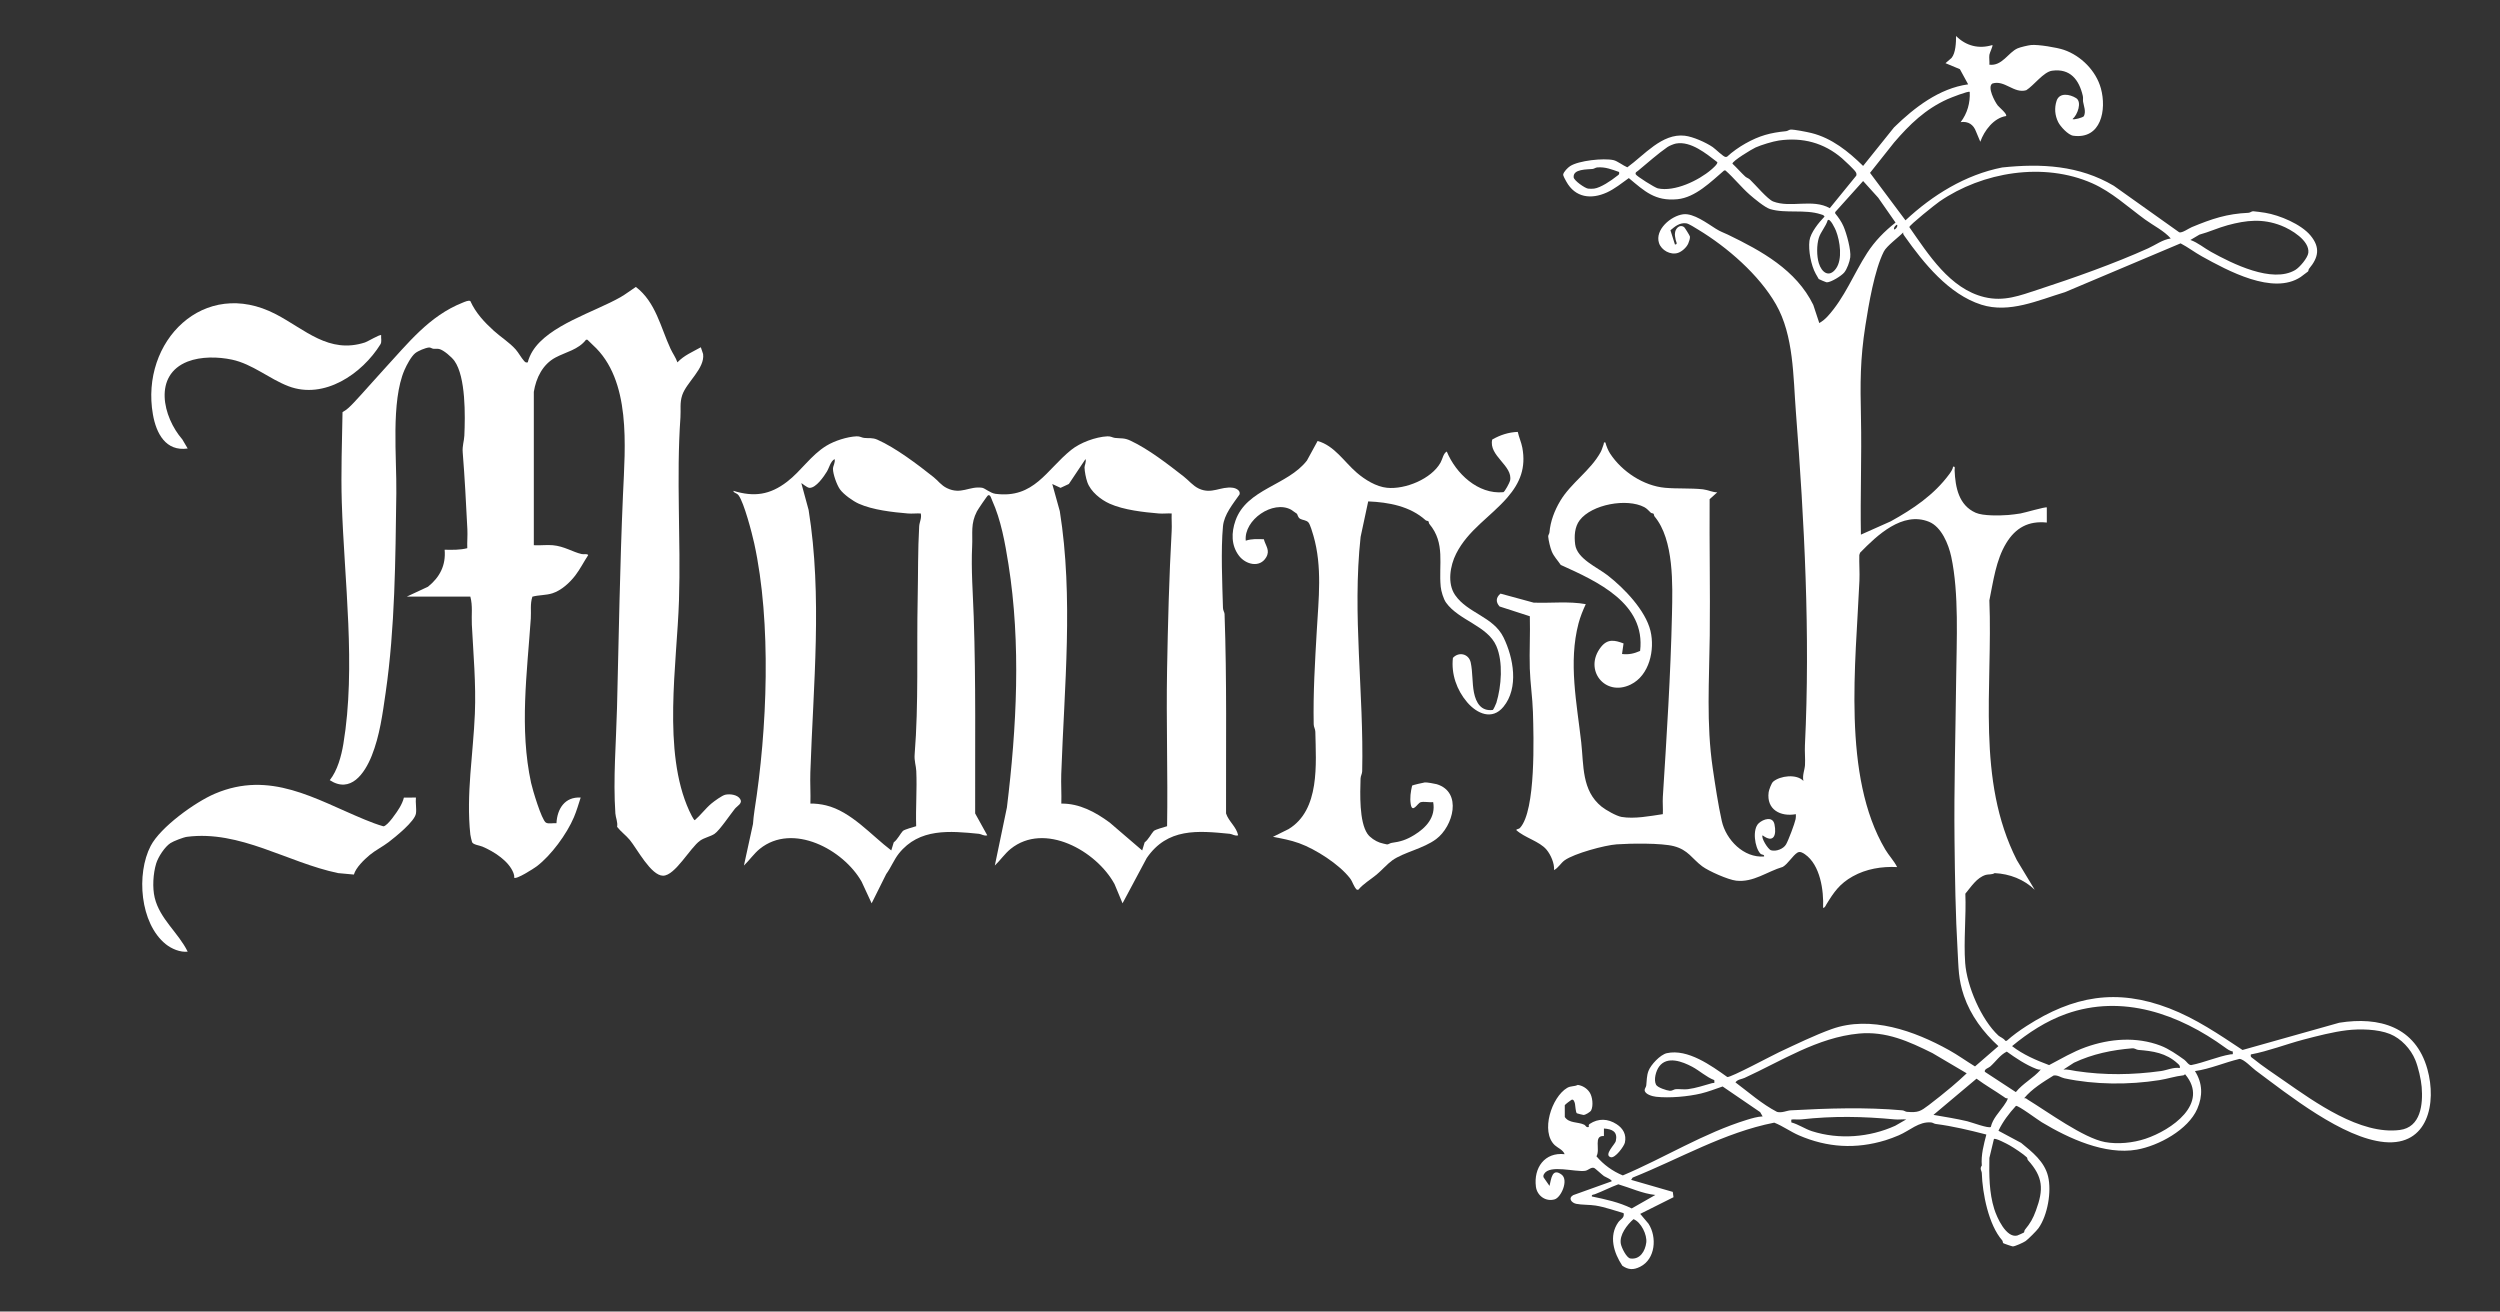
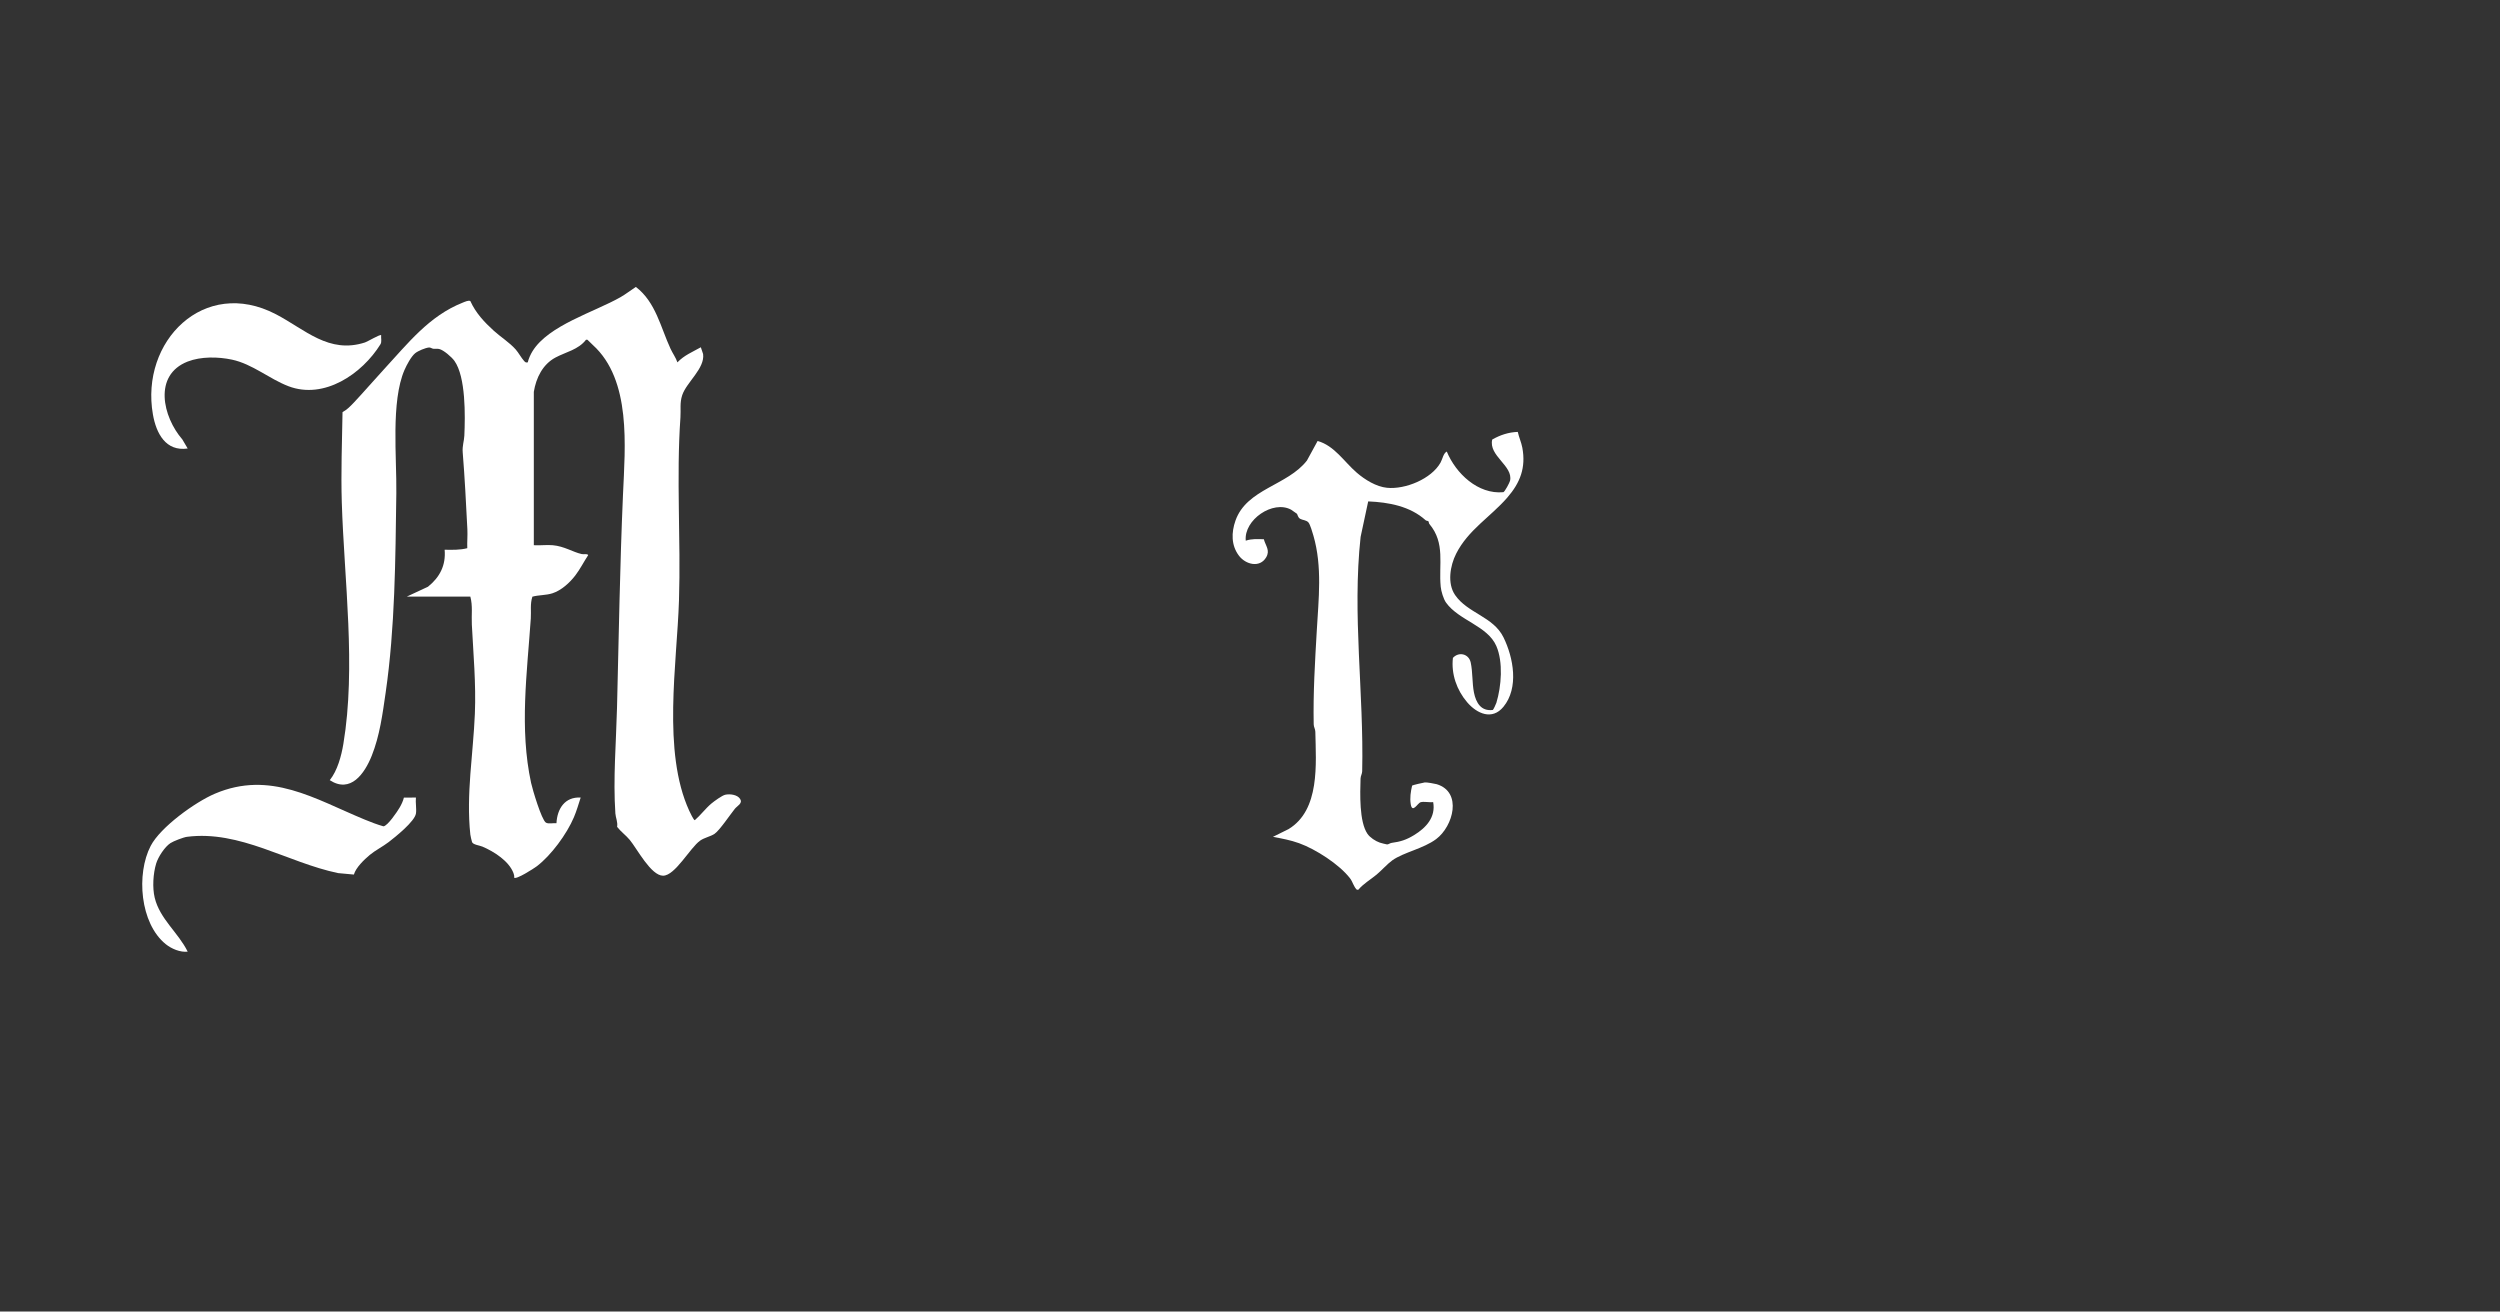
<svg xmlns="http://www.w3.org/2000/svg" id="Vrstva_1" version="1.1" viewBox="0 0 396.741 208.137">
  <rect x="0" y="0" width="396.741" height="208.137" fill="#333333" stroke="none" />
  <defs>
    <style>
      .st0 {
        fill: #fff;
      }
    </style>
  </defs>
-   <path class="st0" d="M316.186,7.148c.125.126-.435,1.212-.48,1.558-.065.492.044,1.055.001,1.56,2.026.254,2.994-1.948,4.481-2.595.436-.189,1.64-.471,2.115-.523,1.1-.12,4.147.39,5.233.764,2.726.938,5.103,3.332,5.869,6.122.926,3.373.053,8.112-4.389,7.505-.799-.109-2.042-1.456-2.392-2.165-.527-1.07-.62-2.24-.254-3.364.449-1.381,2.106-1.06,3.101-.442.965.599.234,2.677-.573,3.33.187.154,1.646-.231,1.81-.468.361-.787-.016-1.57-.131-2.289-.046-.286.034-.591-.041-.918-.597-2.582-2.005-4.397-4.879-4.001-1.362.188-2.899,2.351-4.1,3.095-1.953.574-3.442-1.684-5.379-1.061-.849.551.379,2.867.853,3.478.218.28,1.609,1.415,1.313,1.685-1.945.297-3.46,2.316-4.078,4.077l-.672-1.605c-.411-1.129-1.236-1.677-2.446-1.512,1.06-1.38,1.531-3.064,1.439-4.795-.188-.192-3.049.936-3.525,1.151-3.522,1.592-5.994,3.991-8.474,6.876l-3.823,4.821,5.628,7.534c4.284-4.005,9.517-7.246,15.351-8.392,6.222-.652,12.214-.339,17.716,2.912l10.376,7.38c.469.139,1.477-.609,2.005-.827,3.172-1.313,5.541-2.119,9.001-2.271.249-.011.473-.247.72-.247.225,0,1.583.191,1.919.246,2.281.377,5.695,1.803,7.189,3.604,1.587,1.913,1.264,3.497-.233,5.28-.1.12-.08.348-.16.429-.052.052-1.009.772-1.164.875-4.398,2.926-11.592-1.011-15.673-3.268-1.15-.636-2.219-1.464-3.39-2.069l-18.345,7.745c-4.249,1.282-8.828,3.406-13.275,1.988-5.171-1.649-9.146-6.591-12.166-10.859-.14-.197-.279-.335-.231-.608-.756.786-2.627,2.146-3.078,3.037-1.488,2.944-2.399,8.402-2.918,11.71-.849,5.415-.825,9.148-.709,14.618.132,6.192-.12,12.404-.01,18.595l4.727-2.108c3.541-1.954,6.877-4.197,9.299-7.49.238-.324.562-.789.606-1.193.397-.061.228.322.24.598.115,2.679.647,5.532,3.351,6.722,1.18.519,3.804.454,5.164.354.467-.034,1.429-.162,1.919-.24.603-.096,4.046-1.112,4.197-.959v2.398c-2.913-.3-4.954.824-6.442,3.272-1.638,2.694-2.05,6.058-2.673,9.077.553,13.848-2.12,28.446,4.353,41.211l2.843,4.711c-1.715-1.65-3.975-2.523-6.357-2.638-.439.274-1.002.156-1.401.277-1.449.439-2.33,1.893-3.25,2.986.147,3.588-.286,7.451-.026,11.006.268,3.654,2.551,8.99,5.275,11.512.261.242.847.414,1.092.834h.22c.978-.876,2.059-1.651,3.162-2.36,7.389-4.749,14.266-6.022,22.64-2.798,4.186,1.612,7.915,4.146,11.622,6.61l15.358-4.325c6.377-1.015,12.102.641,13.98,7.365,1.502,5.379.096,12.203-6.785,11.579-6.627-.601-15.197-7.453-20.502-11.397-.617-.459-1.8-1.752-2.527-1.806-2.373.564-4.673,1.597-7.074,1.932,1.221,1.918,1.264,3.939.366,6.001-1.446,3.319-6.145,5.862-9.601,6.468-5.012.88-10.791-1.772-15.077-4.351-.628-.378-3.735-2.697-4.093-2.596-1.098,1.19-2.074,2.481-2.778,3.948l3.595,1.923c1.772,1.449,3.713,2.968,4.279,5.314.582,2.407-.068,6.184-1.522,8.228-.29.407-1.631,1.749-2.039,2.038-.335.238-1.691.852-2.035.852-.122,0-1.47-.464-1.527-.522-.071-.072-.046-.315-.153-.436-2.158-2.446-3.148-7.453-3.239-10.68-.01-.365-.393-.671,0-1.202-.143-1.688.309-3.299.721-4.915-2.675-.688-5.292-1.324-8.036-1.679-.259-.033-.474-.218-.719-.24-1.967-.178-3.382,1.297-5.151,2.045-.644.273-1.432.578-2.097.781-4.707,1.438-9.24,1.172-13.748-.781-1.349-.585-2.543-1.474-3.908-2.013-7.956,1.563-15.015,5.738-22.472,8.719l-.238.361,6.607,1.908.114.845-5.282,2.644,1.315,1.562c1.37,2.113,1.115,5.609-1.32,6.827-1.07.535-1.86.506-2.834-.156-1.358-2.044-2.192-4.724-.636-6.91.35-.491,1.021-.675.836-1.442-1.461-.409-2.931-.956-4.437-1.2-.915-.148-2.23-.095-3.083-.275-.721-.152-1.327-.871-.488-1.375l6.089-2.186c.236-.203-1.029-.728-1.196-.842-.325-.222-1.392-1.245-1.585-1.3-.499-.142-.912.399-1.414.467-1.601.219-5.562-1.024-6.486.47-.122.197-.172.35-.091.576l.936,1.348c.27-1.129.414-2.92,1.917-1.795,1.149.86-.069,3.625-1.102,3.928-1.423.417-2.792-.581-2.974-2.011-.381-2.99,1.391-5.509,4.559-5.157-.264-.706-1.121-1.01-1.568-1.43-2.286-2.15-.503-7.629,1.961-9.088.593-.351,1.118-.184,1.691-.477.754.107,1.442.534,1.871,1.167.468.689.63,2.134.25,2.881-.129.252-.917.727-1.204.723-.059,0-1.023-.231-1.063-.268-.201-.184-.226-1.179-.297-1.502-.049-.222-.196-.807-.554-.633-.137.067-1.037.757-1.065.854l.005,1.873c.683,1.027,2.074.737,3.093,1.225.232.111.286.496.717.358-.009-.217-.068-.349.144-.49,1.379-.917,2.894-.841,4.264.044,1.044.674,1.596,1.67,1.316,2.93-.126.569-1.535,2.51-2.243,2.313-1.17-.325.697-2.074.803-2.553.331-1.494-.54-1.909-1.883-2.003l-.004,1.193c-1.712-.106-.534,2.121-1.182,3.217,1.122,1.329,2.572,2.38,4.184,3.035,6.577-2.781,12.863-6.728,19.72-8.833.766-.235,1.665-.5,2.467-.531l-.396-.683-5.955-4.067c-1.086.368-2.303.846-3.408,1.109-2.087.497-5.023.758-7.152.523-.55-.06-1.825-.388-1.812-1.077.005-.235.221-.458.254-.721.097-.781.049-1.484.348-2.29.368-.992,1.878-2.603,2.924-2.832,3.313-.725,7.035,1.968,9.589,3.785.519.116,7.115-3.422,8.239-3.948,2.613-1.222,5.647-2.699,8.331-3.661,6.181-2.217,13.153.298,18.626,3.343,1.406.782,2.739,1.749,4.114,2.587l3.715-3.221c-2.399-2.187-4.401-4.86-5.467-7.962-.904-2.63-.852-4.472-1.008-7.145-.334-5.713-.427-11.763-.49-17.495-.095-8.559.165-17.155.26-25.659.068-6.068.464-13.603-.777-19.387-.429-2.001-1.554-4.769-3.544-5.569-4.198-1.688-8.227,2.146-10.928,4.915l-.12.36c-.042,1.36.077,2.736.017,4.094-.568,13.012-2.792,30.989,4.102,42.64.572.966,1.387,1.795,1.884,2.792-2.424-.124-4.912.28-7.042,1.474-2.079,1.165-2.979,2.472-4.186,4.448-.13.213-.219.534-.525.553.127-2.751-.444-6.821-2.882-8.51-.35-.243-.79-.51-1.203-.25-.728.458-1.491,1.779-2.302,2.254-2.537.75-4.669,2.497-7.405,2.189-1.257-.141-4.357-1.507-5.393-2.282-1.608-1.203-2.214-2.593-4.485-3.19-1.987-.522-6.894-.446-9.081-.294-1.878.13-6.733,1.444-8.261,2.532-.601.428-1.001,1.207-1.683,1.555.085-1.054-.518-2.435-1.194-3.243-1.117-1.336-3.492-1.894-4.803-3.112.091-.209.382-.108.605-.353,2.523-2.77,2.157-14.415,2.043-18.362-.065-2.246-.435-4.682-.5-6.934-.079-2.754.083-5.527.007-8.279l-4.804-1.553c-.628-.706-.586-1.424.15-2.041l5.257,1.432c2.753.107,5.57-.249,8.275.24-.454.967-.875,2.014-1.148,3.049-1.634,6.203-.265,12.725.428,18.892.411,3.659.056,7.636,3.232,10.198.658.531,2.36,1.494,3.166,1.631,2.058.348,4.529-.143,6.55-.442.049-.911-.054-1.842.003-2.754.608-9.602,1.238-19.358,1.45-29.005.102-4.648.334-11.792-2.768-15.488-.1-.12-.08-.348-.16-.429-.082-.082-.317-.059-.429-.16-.355-.322-.598-.656-1.041-.888-2.762-1.45-8.328-.45-10.25,2.083-.811,1.069-.883,2.529-.715,3.843.29,2.276,3.505,3.618,5.164,4.909,2.589,2.015,5.996,5.53,6.786,8.803.722,2.991-.161,7.066-3.144,8.519-4.105,1.999-7.504-2.38-4.733-5.931,1.05-1.345,2.154-1.146,3.603-.594l-.24,1.678c1.094.121,1.889-.061,2.869-.49.903-7.577-6.854-11.049-12.594-13.647-.487-.732-1.104-1.338-1.435-2.163-.244-.608-.498-1.694-.556-2.327-.023-.251.183-.439.202-.677.145-1.761.8-3.466,1.714-5.001,1.69-2.837,4.812-4.812,6.408-7.742.21-.386.303-.809.466-1.214.09-.225-.058-.371.286-.311.135.555.444,1.296.752,1.767,1.863,2.851,5.301,5.121,8.723,5.428,1.922.172,4.043.033,5.997.239.678.071,1.553.485,2.279.48l-1.21,1.091c-.051,7.191.099,14.389.021,21.58-.078,7.126-.565,14.038.47,21.092.381,2.597.87,5.855,1.439,8.394.67,2.994,3.492,5.892,6.717,5.634.058-.379-.354-.196-.607-.472-.885-.967-1.295-3.854-.241-4.811.736-.668,2.212-1.139,2.491.164.374,1.749-.139,3.075-1.882,1.762-.286.347.841,2.225,1.344,2.372.796.234,1.964-.217,2.376-.931.383-.664,1.351-3.237,1.516-4,.058-.268.049-.53.04-.799-2.426.441-4.682-.715-4.318-3.478.049-.371.442-1.448.717-1.681,1.112-.944,3.716-1.268,4.801-.116-.202-.88.206-1.743.251-2.508.06-1.03-.061-2.093-.011-3.128.859-17.624-.088-35.508-1.439-52.995-.427-5.525-.327-12.054-3.152-16.992-2.696-4.712-7.731-9.075-12.353-11.87-.432-.261-1.479-.942-1.881-.996-1.034-.141-1.77.466-2.517,1.1l.714,2.26c.519.011.149-.493.121-.72-.056-.454-.205-.736-.085-1.282.145-.658.782-1.208,1.414-.766.098.068.885,1.324.925,1.487.065.269-.144.842-.26,1.118-.256.609-.992,1.282-1.626,1.493-1.192.397-2.647-.421-3.018-1.559-.692-2.122,1.901-4.322,3.846-4.567,1.621-.204,3.798,1.434,5.153,2.285.836.525,1.131.559,1.931.947,5.336,2.585,10.844,5.602,13.553,11.15l.952,2.884c.516-.303.922-.632,1.326-1.073,2.693-2.939,4.122-6.723,6.264-10.044,1.218-1.887,2.749-3.451,4.511-4.829l-2.753-3.952-2.392-2.644-4.434,4.93.004.207c.509.622.996,1.311,1.317,2.051.497,1.144,1.213,3.756,1.072,4.923-.081.678-.515,1.871-.954,2.402-.447.541-2.097,1.557-2.764,1.564-.1.001-1.235-.476-1.284-.525-.034-.034-.388-.674-.48-.839-.744-1.336-1.188-3.729-.995-5.242.164-1.279,1.513-2.925,2.399-3.836-.171-.279-.352-.275-.601-.357-2.513-.829-5.586-.087-8.045-.83-.818-.247-2.538-1.672-3.233-2.283-1.329-1.17-2.504-2.658-3.842-3.839h-.219c-2.073,1.769-4.552,4.291-7.436,4.563-3.508.33-5.177-1.255-7.686-3.357-1.086.779-2.261,1.723-3.471,2.275-2.521,1.149-5.039.833-6.449-1.72-.139-.251-.53-.927-.495-1.132.072-.416.721-1.077,1.092-1.319,1.367-.893,5.317-1.3,6.889-.956.599.131,1.565.891,2.197,1.142,2.677-1.931,5.509-5.431,9.112-5.014,1.309.151,3.339,1.056,4.434,1.802.446.303,1.708,1.569,2.042,1.568l.223-.026c.823-.771,1.936-1.553,2.93-2.11,2.215-1.244,3.941-1.71,6.443-1.952.257-.025.47-.232.724-.253.517-.042,2.649.382,3.301.543,3.231.8,5.888,2.937,8.207,5.223l4.911-6.12c3.232-3.15,7.165-6.192,11.759-6.828l-1.311-2.406-2.286-.952.965-.833c.662-.815.71-2.447.715-3.482,1.57,1.578,3.613,2.097,5.756,1.439ZM282.291,22.301c-.933.133-2.818.708-3.691,1.106-.587.268-3.67,2.127-3.67,2.565.701.654,1.331,1.392,2.032,2.044.215.2.519.266.732.467.858.809,2.816,3.149,3.702,3.493,2.763,1.069,6.272-.48,8.984,1.061l4.205-5.164c.064-.232.026-.389-.1-.59-.238-.381-1.728-1.786-2.16-2.157-2.865-2.462-6.243-3.368-10.035-2.826ZM265.977,22.777c-.341.061-1.063.358-1.358.561-1.433.985-3.259,2.596-4.648,3.746-.187.155-.487.247-.392.566.084.282,3.046,2.141,3.513,2.243,2.67.584,6.466-1.245,8.474-2.968.238-.205,1.056-.896.966-1.192-1.756-1.349-4.193-3.378-6.554-2.956ZM256.94,27.292c-1.174-.408-2.198-.835-3.479-.72-.253.023-.465.21-.719.241-.842.101-3.134-.029-3.008,1.324.048.515,1.767,1.723,2.284,1.796.272.038.689.033.965-.002,1.027-.132,2.739-1.286,3.561-1.955.261-.212.493-.245.396-.683ZM344.491,37.842c-1.074-1.228-2.746-2.037-4.072-3.003-2.723-1.984-5.284-4.38-8.395-5.756-7.691-3.402-17.388-1.814-24.227,2.89-.626.431-4.791,3.756-4.793,4.071,3.019,4.312,6.428,9.784,11.907,11.107,3.116.752,5.613-.241,8.548-1.198,5.56-1.814,12.143-4.144,17.44-6.544,1.168-.529,2.321-1.399,3.591-1.566ZM290.042,34.964c-.283.971-1.11,1.838-1.403,2.795-.349,1.141-.346,2.86,0,4.002.446,1.47,1.628,2.37,2.717.872,1.073-1.475.653-4.352.01-5.997-.103-.265-.953-2.136-1.325-1.673ZM347.609,38.082c1.184.415,2.189,1.286,3.272,1.885,3.37,1.864,9.706,5.049,13.367,2.881.697-.413,1.981-1.918,2.076-2.725.228-1.948-2.721-3.707-4.317-4.325-2.944-1.139-5.49-.863-8.47-.062-1.495.402-2.989,1.096-4.496,1.5l-1.432.846ZM300.595,36.404c.095.118.635-.419.479-.719-.095-.118-.635.419-.479.719ZM354.326,166.856c-.403-.031-.87-.37-1.194-.606-7.323-5.328-16.316-8.536-25.263-5.341-3.147,1.124-6.013,2.993-8.563,5.107,1.758,1.356,3.808,2.235,5.878,3.011,1.895-.994,3.783-2.12,5.804-2.842,3.821-1.365,8.052-1.704,11.895-.239,1.306.498,2.62,1.42,3.761,2.235.347.248.657.854,1.084.846,2.045-.393,4.22-1.365,6.235-1.701.405-.067.41.154.364-.47ZM357.204,167.335c-.097.437.135.471.396.683,1.439,1.171,3.337,2.427,4.888,3.507,4.904,3.413,12.092,8.599,18.345,7.801,3.35-.428,3.701-4.09,3.478-6.836-.097-1.194-.541-3.12-1.009-4.267-.715-1.753-2.256-3.418-4.022-4.132-1.939-.784-4.807-.836-6.843-.594-2.186.261-4.727.916-6.904,1.491-2.784.735-5.496,1.812-8.327,2.347ZM295.003,164.022c-6.571.615-12.315,4.367-18.148,7.036-.479.219-1.094.217-1.445.712,2.147,1.608,4.204,3.442,6.592,4.68.741.216,1.595-.213,2.162-.244,5.873-.319,11.931-.524,17.751,0,.253.023.466.222.719.241,1.797.135,2.119-.07,3.472-1.086,1.159-.87,2.475-1.945,3.598-2.878.819-.68,1.627-1.422,2.404-2.152l-5.43-3.203c-3.759-1.869-7.367-3.51-11.674-3.107ZM345.93,169.493c.074-.361-.115-.507-.354-.725-1.828-1.67-3.897-1.966-6.243-2.151-.304-.024-.544-.286-.953-.253-3.192.26-6.298.894-9.247,2.284l-1.672,1.085c.693-.051,1.354.146,2.031.247,4.518.674,8.914.615,13.44-.007.969-.133,1.97-.645,2.998-.48ZM323.862,169.733c-.267.033-.479-.017-.728-.112-1.601-.615-3.282-1.729-4.666-2.735-1.074.531-1.752,1.596-2.635,2.374-.254.223-.978.4-.846.832l4.919,3.221c1.135-1.411,2.81-2.227,3.956-3.58ZM272.051,171.412c-1.261-.482-2.328-1.495-3.513-2.125-1.538-.817-3.968-1.76-5.239-.03-.51.693-.894,2.089-.491,2.88.229.45,1.683.926,2.172.964.412.032.655-.234.953-.253.626-.039,1.32.077,1.92.001,1.302-.164,2.57-.604,3.845-.958.352-.098.417.158.353-.48ZM321.223,174.288c.294-.064.41.118.603.236,3.141,1.922,8.847,6.098,12.229,6.719,2.038.374,4.44.134,6.428-.529,4.078-1.36,10.212-5.566,6.29-10.23-.07.003-.156.153-.277.166-1.3.14-2.531.561-3.804.762-4.855.767-10.231.741-15.069-.285-.558-.118-1.099-.562-1.729-.445-1.633,1.007-3.45,2.125-4.672,3.605ZM318.586,174.289c-.277.057-.408-.101-.603-.236-1.422-.985-2.929-1.837-4.315-2.871l-6.836,5.745c1.78.309,3.589.594,5.349,1.007.631.148,3.47,1.21,3.756.903.301-1.31,1.3-2.295,2.043-3.354.137-.195.76-1.077.606-1.193ZM302.514,177.646c-.59-.038-1.213.055-1.799,0-5.108-.479-9.773-.568-14.871,0-.388.043-.804-.019-1.201,0-.468.021-.378-.029-.359.479,1.123.302,2.176,1.045,3.282,1.396,4.295,1.364,9.118.984,13.197-.868l1.751-1.006ZM321.664,183.681c-.521-.521-2.035-1.517-2.753-1.924-.371-.21-2.283-1.227-2.484-.994l-.72,2.998c-.048,2.732-.044,5.492.772,8.101.427,1.365,1.888,4.624,3.634,4.218.098-.023,1.035-.442,1.077-.484.073-.074.051-.308.155-.434.872-1.059,1.272-1.761,1.75-3.057,1.241-3.361,1.156-5.32-1.27-7.996-.101-.112-.078-.347-.16-.429ZM262.696,189.636c-2.043-.215-3.95-1.127-5.875-1.691-1.266.468-2.456,1.093-3.717,1.573-.245.093-.548.032-.481.357,2.164.454,4.33.911,6.324,1.9l3.75-2.139ZM259.229,193.477c-1.014.885-2.268,2.508-2.009,3.913.115.621.907,2.237,1.511,2.324,1.528.221,2.356-1.164,2.527-2.523.154-1.22-.813-3.252-2.029-3.715Z" />
-   <path class="st0" d="M196.493,132.563c-.504.154-.929-.201-1.319-.24-5.127-.507-9.897-.951-13.19,3.841l-3.841,7.19-1.269-3.047c-2.867-5.28-11.115-9.918-16.487-5.591-.909.732-1.67,1.84-2.512,2.644l1.92-9.231c1.545-12.646,2.253-25.955.239-38.609-.535-3.358-1.176-7.002-2.591-10.118-.117-.257-.275-.971-.646-.792-.14.067-1.601,2.233-1.766,2.551-1.021,1.97-.654,3.41-.753,5.482-.18,3.756.121,7.482.25,11.26.353,10.359.198,20.781.226,31.188l1.922,3.473c-.504.153-.929-.201-1.319-.24-4.596-.455-9.47-.931-12.707,3.124-.781.979-1.268,2.258-2.011,3.265l-2.313,4.641-1.594-3.442c-2.906-5.112-10.945-9.412-16.162-5.196-.909.735-1.67,1.838-2.512,2.644l1.438-6.595c.053-.7.131-1.469.24-2.158,2.021-12.767,2.729-29.755-.048-42.397-.353-1.608-1.608-6.431-2.474-7.598-.318-.428-.778-.338-.836-.722,3.305,1.017,5.809.646,8.521-1.433,2.265-1.736,3.784-4.219,6.265-5.727,1.281-.778,3.258-1.412,4.756-1.486.558-.027.816.209,1.205.253.77.087,1.305-.076,2.116.282,2.892,1.28,6.424,3.956,8.924,5.946.717.571,1.174,1.283,2.103,1.735,2.255,1.098,3.527-.345,5.574-.057.466.066,1.302.858,2.151.967,6.109.781,8.044-3.778,11.988-6.961,1.45-1.17,3.897-2.074,5.756-2.165.558-.027.816.209,1.205.253.976.111,1.443-.041,2.449.429,2.875,1.343,5.942,3.734,8.459,5.692.791.615,1.458,1.476,2.399,1.918,2.059.966,3.456-.396,5.406-.129.504.069,1.25.445,1.057,1.062-1.035,1.492-2.452,3.169-2.63,5.047-.349,3.699-.111,9.143,0,12.969.012.405.241.684.251.948.373,10.517.21,21.097.236,31.657.432,1.305,1.626,2.082,1.922,3.473ZM146.121,81.486c-.671-.039-1.37.057-2.04,0-2.394-.2-5.57-.55-7.801-1.553-.924-.416-2.403-1.466-2.988-2.288-.496-.698-1.101-2.399-1.102-3.234,0-.513.399-.983.258-1.559-.671.382-.841,1.364-1.234,2.004-.49.799-1.706,2.565-2.724,2.565-.445,0-1.261-.799-1.319-.732l1.154,4.241c2.204,13.703.736,27.816.274,41.67-.055,1.637.061,3.291.01,4.926.787-.022,1.702.097,2.475.283,3.997.965,7.183,4.743,10.358,7.15l.393-1.286c.572-.396,1.092-1.445,1.441-1.796.248-.25,1.676-.617,2.117-.762-.094-2.895.149-5.865.018-8.756-.038-.848-.344-1.598-.26-2.638.648-8.018.307-16.588.48-24.699.08-3.742.019-7.751.24-11.51.038-.644.429-1.294.25-2.028ZM185.939,81.486c-.671-.039-1.37.057-2.04,0-2.394-.2-5.57-.55-7.801-1.553-1.418-.637-3.018-1.917-3.542-3.413-.23-.655-.426-1.681-.448-2.348-.009-.291.317-.878.158-1.319l-2.642,3.953-1.316.615-1.318-.612,1.198,4.317c2.185,13.709.713,27.851.23,41.714-.054,1.557.061,3.131.01,4.687,2.879-.033,5.408,1.34,7.67,3.004l5.164,4.43.393-1.286c.572-.396,1.092-1.445,1.441-1.796.248-.25,1.676-.617,2.117-.762.136-8.265-.152-16.555-.003-24.822.131-7.253.325-14.815.73-22.051.051-.914-.037-1.845,0-2.758Z" />
  <path class="st0" d="M64.566,94.675l3.354-1.563c1.876-1.507,2.862-3.413,2.642-5.872,1.223.021,2.407.058,3.594-.244-.039-.993.065-2.01.014-3.003-.204-4.01-.415-8.187-.74-12.209-.084-1.04.222-1.79.26-2.638.142-3.137.241-9.331-1.573-11.877-.427-.599-1.726-1.734-2.43-1.887-.318-.069-.622,0-.923-.036-.245-.03-.434-.222-.678-.202-.564.047-1.752.542-2.207.917-.634.523-1.346,1.867-1.681,2.636-2.183,5.019-1.225,13.902-1.302,19.561-.143,10.54-.2,21.345-1.691,31.642-.488,3.369-.934,6.838-2.207,10.023-1.14,2.853-3.363,6.035-6.666,3.886,1.219-1.519,1.838-3.831,2.159-5.754,2.035-12.2.127-26.027-.251-38.359-.145-4.736.04-9.582.118-14.291.708-.38,1.269-.959,1.818-1.54,1.608-1.705,3.193-3.567,4.785-5.288,3.775-4.081,7.118-8.428,12.472-10.552.341-.135.962-.422,1.213-.242.85,1.877,2.197,3.321,3.705,4.692,1.124,1.022,2.472,1.842,3.49,2.985.426.479.891,1.334,1.315,1.803.2.221.271.303.598.242.125-.569.449-1.276.752-1.767,2.543-4.128,9.795-6.202,13.966-8.579.846-.482,1.619-1.099,2.435-1.627,3.162,2.416,3.921,6.396,5.508,9.822.338.731.84,1.401,1.087,2.152,1.089-1.141,2.374-1.635,3.718-2.398l.36,1.077c.305,2.277-2.63,4.475-3.314,6.521-.415,1.241-.197,2.316-.284,3.553-.674,9.578.077,19.382-.23,29.026-.321,10.083-2.671,23.977,1.621,33.369.123.27.709,1.513.887,1.51.915-.79,1.72-1.88,2.632-2.643.45-.376,1.696-1.285,2.201-1.397.746-.165,1.94-.021,2.369.678s-.46,1.073-.852,1.559c-.732.908-2.422,3.432-3.223,3.972-.615.415-1.617.598-2.284,1.074-1.596,1.137-3.972,5.567-5.881,5.564-1.919-.003-4.14-4.305-5.283-5.681-.609-.733-1.421-1.311-2.007-2.07.131-.766-.23-1.455-.276-2.122-.375-5.515.124-11.307.26-16.786.282-11.303.459-22.56.949-33.823.332-7.622,1.355-18.178-4.786-23.741-.298-.27-.561-.569-.861-.835h-.218c-1.219,1.588-3.203,1.943-4.854,2.828-2.029,1.086-3.075,3.232-3.432,5.442v24.34c.977.062,2.034-.087,2.999,0,1.849.166,3.156,1.075,4.592,1.404.346.079.852-.093,1.044.155-.691,1.052-1.282,2.232-2.045,3.231-.876,1.147-2.21,2.379-3.636,2.839-1.023.33-2.148.255-3.182.536-.383,1.165-.171,2.288-.252,3.465-.59,8.658-1.818,17.449.047,26.09.224,1.04,1.651,5.825,2.34,6.294.379.258,1.209.048,1.686.104.112-2.299,1.345-4.225,3.842-4.072-.338,1.043-.643,2.111-1.073,3.124-1.143,2.695-3.628,6.061-5.89,7.78-.466.354-3.292,2.165-3.592,1.806.034-.262-.019-.483-.111-.728-.72-1.906-3.083-3.41-4.919-4.195-.456-.195-1.533-.305-1.66-.739-.074-.255-.24-.937-.266-1.173-.688-6.382.463-12.849.72-19.184.194-4.777-.241-9.465-.481-14.148-.077-1.5.163-2.965-.239-4.437h-10.074Z" />
  <path class="st0" d="M240.865,68.54c.18.829.57,1.682.724,2.514.581,3.148-.321,5.534-2.393,7.92-2.645,3.046-6.209,5.12-8.118,8.91-.952,1.89-1.43,4.703-.16,6.548,1.994,2.897,6.056,3.409,7.679,6.711,1.59,3.235,2.467,8.023-.013,11.031-1.786,2.166-4.189,1.095-5.744-.719-1.657-1.932-2.561-4.492-2.268-7.051.936-1.028,2.525-.656,2.826.737.327,1.511.216,3.28.513,4.763.327,1.631,1.135,3.001,2.989,2.764.082-.01.507-.934.567-1.131.8-2.626,1.098-6.482-.006-9.019-1.398-3.215-5.95-4.046-7.982-6.888-.413-.578-.775-1.812-.844-2.514-.349-3.555.77-6.902-1.798-9.963-.1-.12-.08-.348-.16-.429-.082-.082-.317-.059-.429-.16-2.466-2.234-5.891-2.865-9.122-2.993l-1.204,5.631c-1.347,12.363.531,24.736.251,37.18-.01.435-.247.74-.26,1.178-.07,2.342-.23,6.82,1.093,8.76.403.591,1.283,1.171,1.96,1.398.179.06,1.053.291,1.155.291.231,0,.457-.211.721-.247,1.413-.191,2.317-.476,3.562-1.233,1.905-1.158,3.47-2.849,3.033-5.241-.601.085-1.47-.134-2.014.026-.443.13-1.3,1.845-1.547.297-.16-1.002-.004-1.978.22-2.943.07-.077,1.743-.466,2.022-.502.267-.034,1.591.193,1.881.281,4.099,1.245,2.629,6.681-.086,8.712-2.032,1.52-5.158,2.094-6.949,3.365-.769.546-1.734,1.635-2.516,2.28-.963.794-2.071,1.427-2.887,2.391h-.237c-.519-.5-.64-1.233-1.075-1.803-1.689-2.213-5.477-4.643-8.09-5.581-1.385-.497-2.727-.744-4.149-1.008l2.484-1.233c5.002-3.04,4.343-10.332,4.243-15.443-.009-.436-.252-.742-.26-1.178-.099-5.01.205-9.927.49-14.878.288-5.017.89-10.128-.531-15.055-.139-.482-.519-1.787-.783-2.095-.345-.403-.949-.37-1.327-.592-.393-.231-.392-.681-.516-.803-.041-.04-.85-.607-.916-.642-2.88-1.565-7.523,1.605-7.199,4.919.939-.322,1.881-.257,2.868-.23.298,1.076,1.027,1.76.373,2.871-1.013,1.723-3.25,1.149-4.315-.249-1.251-1.642-1.223-3.685-.556-5.58,1.778-5.051,8.257-5.553,11.338-9.528l1.696-3.109c2.686.756,4.209,3.31,6.22,5.04,1.294,1.113,3.08,2.222,4.803,2.392,2.883.284,7.032-1.406,8.481-3.992.339-.605.438-1.467.994-1.764,1.437,3.486,4.954,6.829,8.975,6.454.23-.067.998-1.517,1.065-1.813.532-2.37-3.444-3.95-2.827-6.544,1.273-.722,2.578-1.156,4.059-1.212Z" />
  <path class="st0" d="M64.096,126.578l1.909-.01c-.085.795.115,1.762.006,2.525-.179,1.254-3.256,3.719-4.33,4.543-.901.692-2.137,1.321-2.998,2.038-.889.741-2.217,2.019-2.522,3.115l-2.51-.231c-8.045-1.682-15.564-6.845-23.987-5.757-.548.071-2.124.679-2.606.992-.92.597-1.956,2.203-2.274,3.242-.484,1.585-.62,3.832-.233,5.434.816,3.38,3.757,5.543,5.233,8.556-1.184.134-2.568-.454-3.484-1.193-4.094-3.303-4.699-11.145-2.389-15.589,1.555-2.991,7.061-6.951,10.184-8.284,8.785-3.748,15.877.84,23.746,4.09.978.404,2.012.805,3.008,1.085.656-.052,2.179-2.305,2.563-2.964.275-.472.564-1.061.683-1.595Z" />
  <path class="st0" d="M60.488,53.19c-.051.446.136,1.046-.112,1.446-2.908,4.69-8.921,8.816-14.59,6.657-3.04-1.157-5.717-3.525-8.972-4.22-2.187-.466-4.931-.517-7.035.306-5.493,2.149-3.953,8.773-.839,12.362l.845,1.433c-3.495.506-4.993-2.414-5.517-5.395-2.038-11.598,8.099-21.863,19.515-15.913,4.642,2.419,8.403,6.339,14.142,4.478.421-.137,2.397-1.332,2.563-1.154Z" />
</svg>